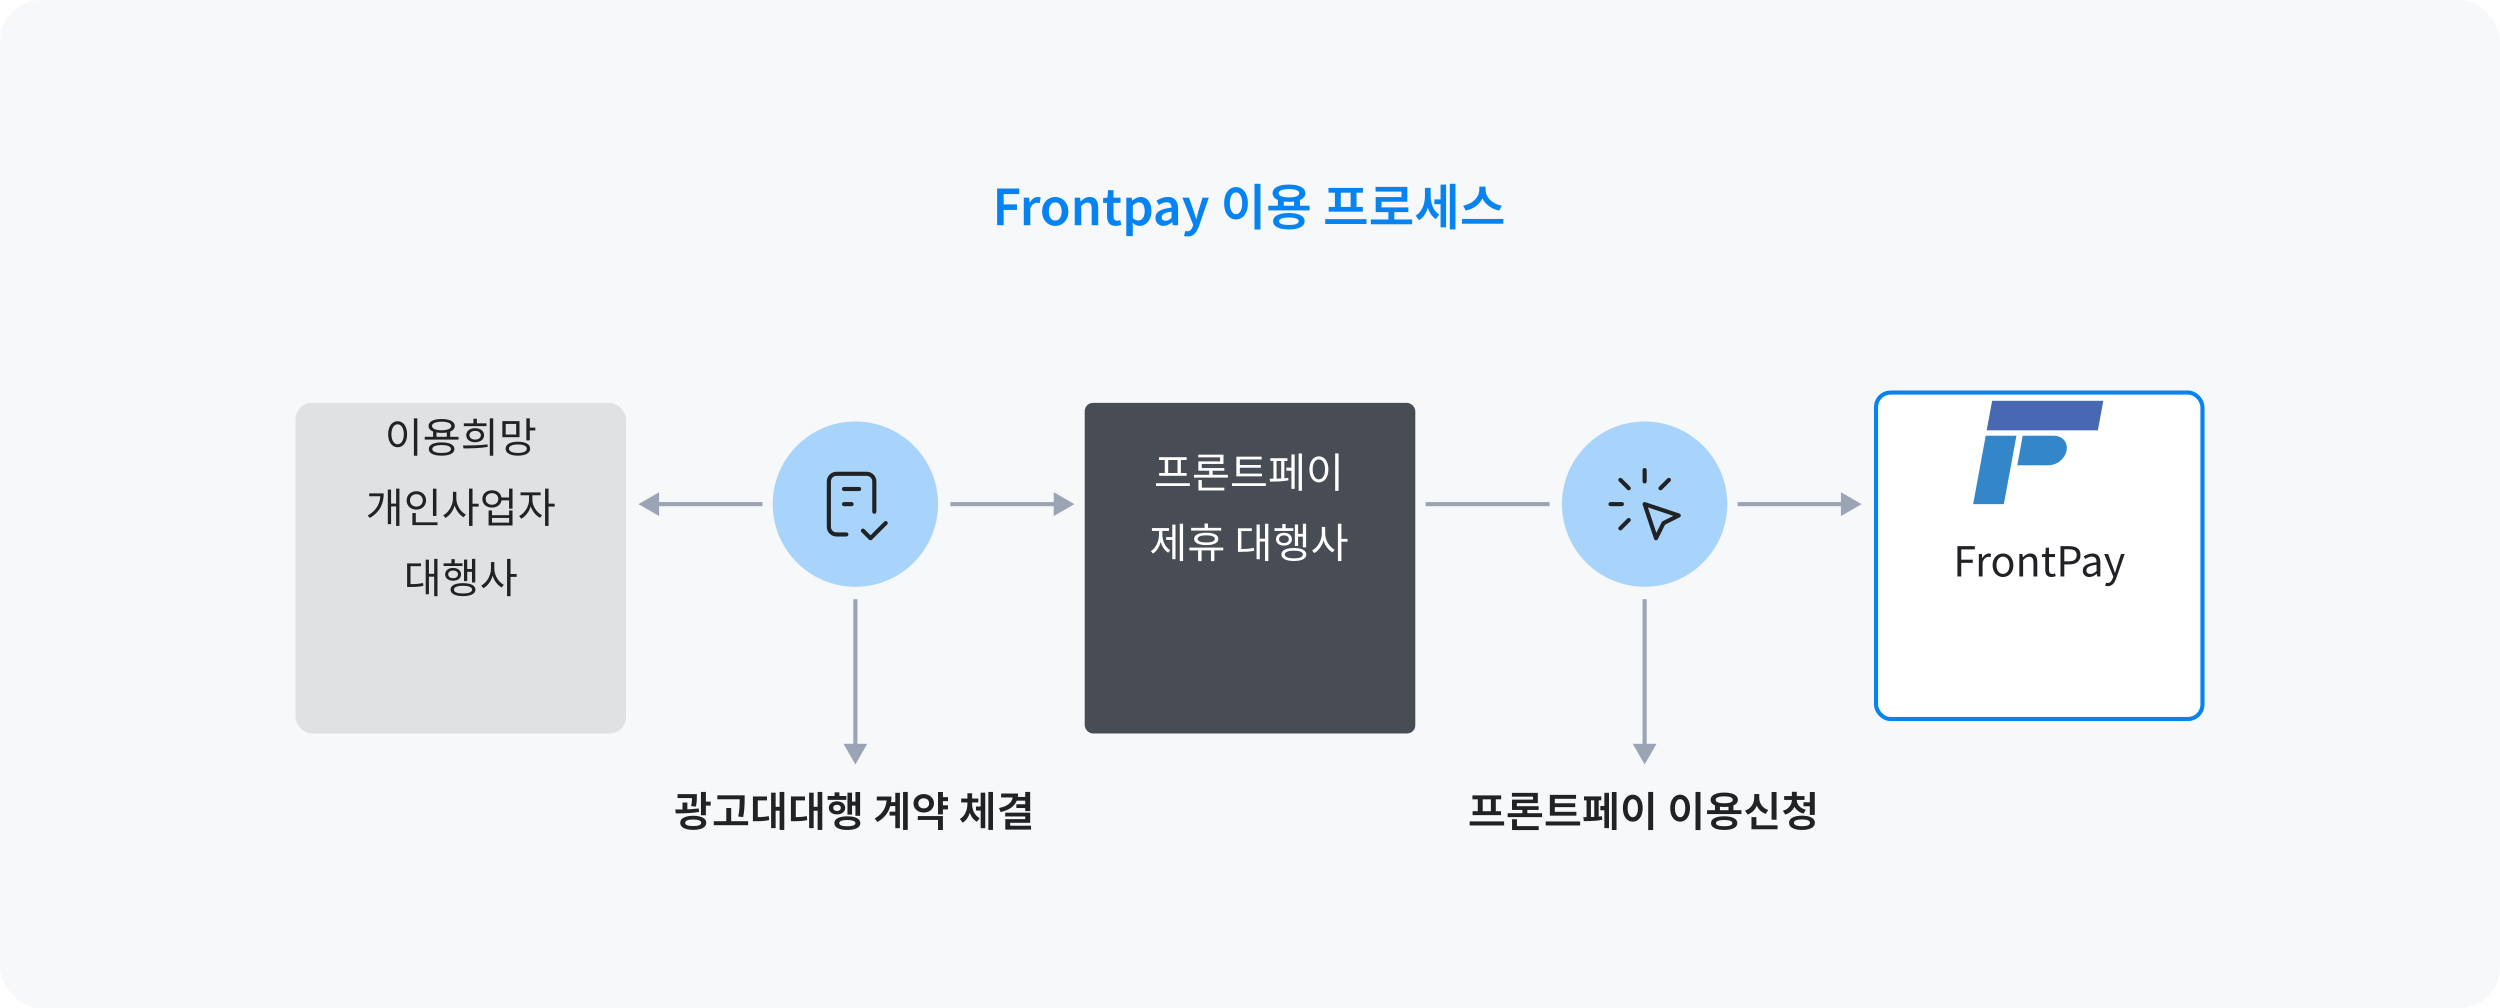
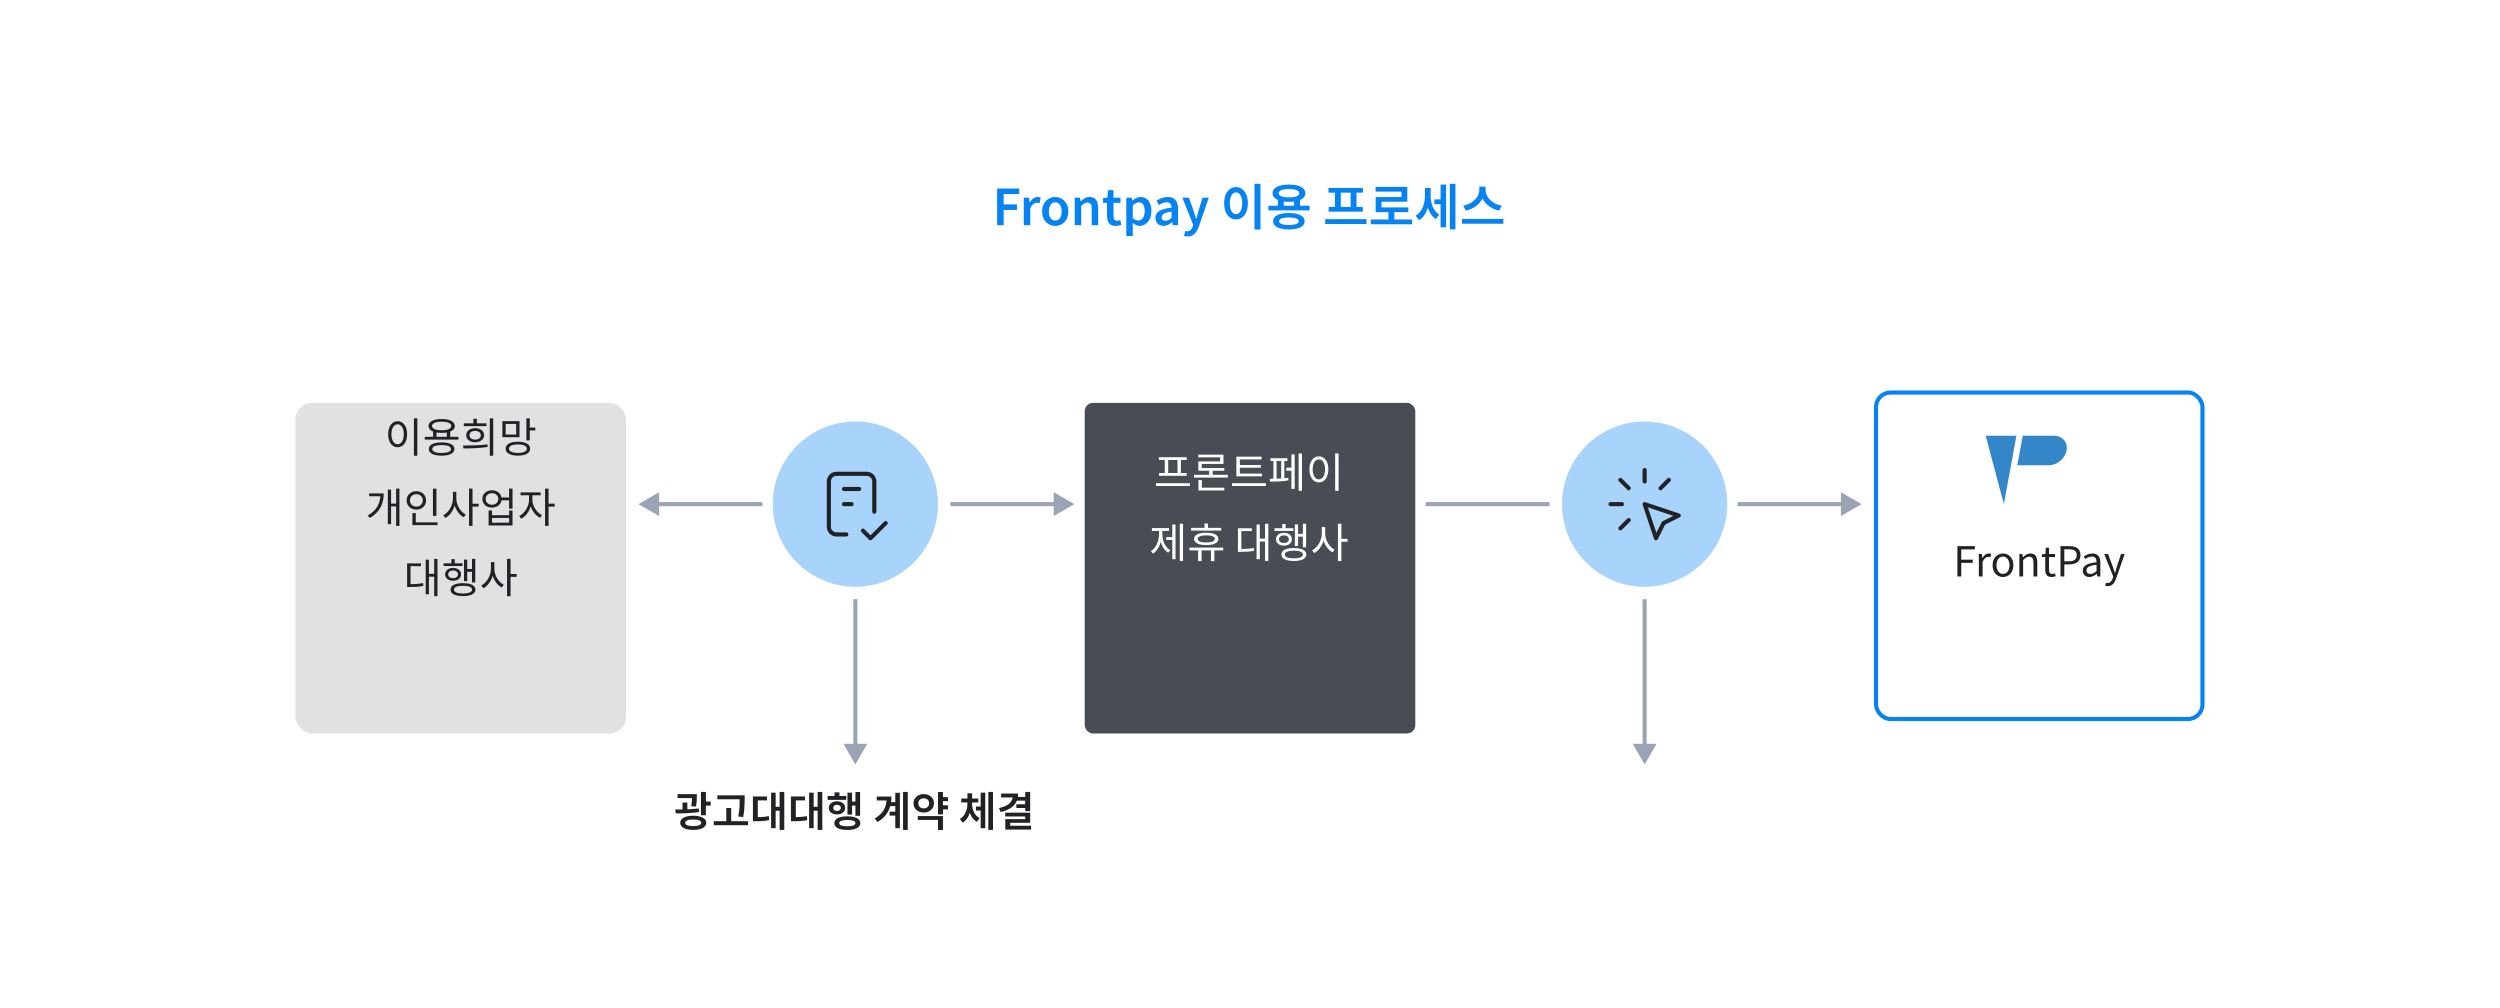
<svg xmlns="http://www.w3.org/2000/svg" width="1210" height="488" viewBox="0 0 1210 488" fill="none">
-   <rect width="1210" height="488" rx="20" fill="#F6F8FA" />
  <path d="M482.608 109V91.264H493.312V93.928H485.776V98.944H492.208V101.608H485.776V109H482.608ZM495.515 109V95.68H498.083L498.347 98.056H498.395C498.875 97.192 499.451 96.528 500.123 96.064C500.795 95.584 501.483 95.344 502.187 95.344C502.539 95.344 502.827 95.368 503.051 95.416C503.291 95.464 503.507 95.536 503.699 95.632L503.171 98.344C502.931 98.28 502.707 98.232 502.499 98.2C502.307 98.152 502.067 98.128 501.779 98.128C501.267 98.128 500.715 98.336 500.123 98.752C499.547 99.168 499.059 99.88 498.659 100.888V109H495.515ZM510.737 109.336C509.633 109.336 508.593 109.064 507.617 108.52C506.657 107.96 505.881 107.16 505.289 106.12C504.697 105.064 504.401 103.808 504.401 102.352C504.401 100.864 504.697 99.6 505.289 98.56C505.881 97.52 506.657 96.728 507.617 96.184C508.593 95.624 509.633 95.344 510.737 95.344C511.569 95.344 512.361 95.504 513.113 95.824C513.881 96.128 514.561 96.584 515.153 97.192C515.745 97.784 516.209 98.512 516.545 99.376C516.897 100.24 517.073 101.232 517.073 102.352C517.073 103.808 516.777 105.064 516.185 106.12C515.593 107.16 514.809 107.96 513.833 108.52C512.873 109.064 511.841 109.336 510.737 109.336ZM510.737 106.744C511.393 106.744 511.953 106.568 512.417 106.216C512.881 105.848 513.233 105.336 513.473 104.68C513.729 104.008 513.857 103.232 513.857 102.352C513.857 101.456 513.729 100.68 513.473 100.024C513.233 99.352 512.881 98.84 512.417 98.488C511.953 98.12 511.393 97.936 510.737 97.936C510.097 97.936 509.545 98.12 509.081 98.488C508.617 98.84 508.257 99.352 508.001 100.024C507.761 100.68 507.641 101.456 507.641 102.352C507.641 103.232 507.761 104.008 508.001 104.68C508.257 105.336 508.617 105.848 509.081 106.216C509.545 106.568 510.097 106.744 510.737 106.744ZM520.172 109V95.68H522.74L523.004 97.48H523.052C523.644 96.888 524.292 96.384 524.996 95.968C525.7 95.552 526.508 95.344 527.42 95.344C528.844 95.344 529.884 95.808 530.54 96.736C531.196 97.664 531.524 98.968 531.524 100.648V109H528.38V101.056C528.38 99.952 528.212 99.176 527.876 98.728C527.556 98.28 527.036 98.056 526.316 98.056C525.74 98.056 525.228 98.2 524.78 98.488C524.348 98.76 523.86 99.16 523.316 99.688V109H520.172ZM540.016 109.336C538.992 109.336 538.168 109.136 537.544 108.736C536.936 108.32 536.488 107.752 536.2 107.032C535.928 106.296 535.792 105.448 535.792 104.488V98.176H533.896V95.824L535.984 95.68L536.32 92.032H538.936V95.68H542.32V98.176H538.936V104.512C538.936 105.28 539.088 105.864 539.392 106.264C539.712 106.648 540.192 106.84 540.832 106.84C541.056 106.84 541.288 106.808 541.528 106.744C541.784 106.68 542.008 106.608 542.2 106.528L542.728 108.832C542.376 108.944 541.968 109.056 541.504 109.168C541.056 109.28 540.56 109.336 540.016 109.336ZM545.133 114.256V95.68H547.701L547.965 97.096H548.013C548.589 96.616 549.221 96.208 549.909 95.872C550.597 95.52 551.301 95.344 552.021 95.344C553.141 95.344 554.093 95.632 554.877 96.208C555.661 96.768 556.253 97.552 556.653 98.56C557.069 99.568 557.277 100.76 557.277 102.136C557.277 103.656 557.005 104.952 556.461 106.024C555.917 107.096 555.213 107.92 554.349 108.496C553.485 109.056 552.565 109.336 551.589 109.336C550.997 109.336 550.413 109.208 549.837 108.952C549.261 108.68 548.709 108.312 548.181 107.848L548.277 110.08V114.256H545.133ZM550.917 106.72C551.509 106.72 552.037 106.552 552.501 106.216C552.981 105.864 553.357 105.352 553.629 104.68C553.901 104.008 554.037 103.176 554.037 102.184C554.037 101.288 553.933 100.528 553.725 99.904C553.533 99.264 553.229 98.776 552.813 98.44C552.397 98.104 551.845 97.936 551.157 97.936C550.677 97.936 550.205 98.064 549.741 98.32C549.277 98.56 548.789 98.928 548.277 99.424V105.616C548.757 106.032 549.221 106.32 549.669 106.48C550.133 106.64 550.549 106.72 550.917 106.72ZM563.161 109.336C562.377 109.336 561.689 109.168 561.097 108.832C560.521 108.496 560.065 108.04 559.729 107.464C559.393 106.872 559.225 106.192 559.225 105.424C559.225 103.984 559.849 102.88 561.097 102.112C562.345 101.328 564.329 100.784 567.049 100.48C567.033 100 566.945 99.568 566.785 99.184C566.641 98.784 566.393 98.472 566.041 98.248C565.705 98.008 565.241 97.888 564.649 97.888C563.977 97.888 563.329 98.016 562.705 98.272C562.081 98.528 561.473 98.84 560.881 99.208L559.753 97.096C560.249 96.792 560.777 96.512 561.337 96.256C561.913 95.984 562.521 95.768 563.161 95.608C563.817 95.432 564.497 95.344 565.201 95.344C566.321 95.344 567.249 95.568 567.985 96.016C568.721 96.464 569.273 97.12 569.641 97.984C570.009 98.832 570.193 99.872 570.193 101.104V109H567.625L567.385 107.536H567.289C566.697 108.032 566.057 108.456 565.369 108.808C564.681 109.16 563.945 109.336 563.161 109.336ZM564.169 106.84C564.697 106.84 565.185 106.72 565.633 106.48C566.097 106.224 566.569 105.872 567.049 105.424V102.448C565.849 102.592 564.897 102.792 564.193 103.048C563.489 103.304 562.985 103.616 562.681 103.984C562.393 104.336 562.249 104.736 562.249 105.184C562.249 105.776 562.425 106.2 562.777 106.456C563.145 106.712 563.609 106.84 564.169 106.84ZM574.825 114.448C574.457 114.448 574.129 114.424 573.841 114.376C573.569 114.328 573.313 114.264 573.073 114.184L573.673 111.76C573.801 111.792 573.945 111.832 574.105 111.88C574.281 111.928 574.457 111.952 574.633 111.952C575.321 111.952 575.873 111.736 576.289 111.304C576.705 110.872 577.025 110.328 577.249 109.672L577.513 108.832L572.281 95.68H575.473L577.753 102.184C577.961 102.792 578.153 103.416 578.329 104.056C578.521 104.696 578.721 105.328 578.929 105.952H579.049C579.193 105.328 579.353 104.704 579.529 104.08C579.705 103.44 579.873 102.808 580.033 102.184L582.025 95.68H585.049L580.249 109.6C579.881 110.608 579.457 111.472 578.977 112.192C578.513 112.912 577.945 113.464 577.273 113.848C576.617 114.248 575.801 114.448 574.825 114.448ZM607.182 88.96H610.062V111.088H607.182V88.96ZM598.23 90.544C599.334 90.544 600.318 90.864 601.182 91.504C602.062 92.144 602.742 93.048 603.222 94.216C603.718 95.384 603.966 96.768 603.966 98.368C603.966 99.968 603.718 101.36 603.222 102.544C602.742 103.712 602.062 104.616 601.182 105.256C600.318 105.896 599.334 106.216 598.23 106.216C597.126 106.216 596.134 105.896 595.254 105.256C594.39 104.616 593.71 103.712 593.214 102.544C592.734 101.36 592.494 99.968 592.494 98.368C592.494 96.768 592.734 95.384 593.214 94.216C593.71 93.048 594.39 92.144 595.254 91.504C596.134 90.864 597.126 90.544 598.23 90.544ZM598.23 93.136C597.638 93.136 597.118 93.336 596.67 93.736C596.222 94.136 595.87 94.728 595.614 95.512C595.358 96.296 595.23 97.248 595.23 98.368C595.23 99.488 595.358 100.44 595.614 101.224C595.87 102.008 596.222 102.608 596.67 103.024C597.118 103.44 597.638 103.648 598.23 103.648C598.822 103.648 599.342 103.44 599.79 103.024C600.238 102.608 600.59 102.008 600.846 101.224C601.102 100.44 601.23 99.488 601.23 98.368C601.23 97.248 601.102 96.296 600.846 95.512C600.59 94.728 600.238 94.136 599.79 93.736C599.342 93.336 598.822 93.136 598.23 93.136ZM618.484 96.376H621.34V100.48H618.484V96.376ZM626.332 96.376H629.188V100.48H626.332V96.376ZM613.876 99.568H633.844V101.824H613.876V99.568ZM623.812 103.096C626.196 103.096 628.06 103.44 629.404 104.128C630.764 104.8 631.444 105.776 631.444 107.056C631.444 108.336 630.764 109.32 629.404 110.008C628.06 110.696 626.196 111.04 623.812 111.04C621.444 111.04 619.58 110.696 618.22 110.008C616.86 109.32 616.18 108.336 616.18 107.056C616.18 105.776 616.86 104.8 618.22 104.128C619.58 103.44 621.444 103.096 623.812 103.096ZM623.812 105.256C622.788 105.256 621.924 105.328 621.22 105.472C620.516 105.6 619.98 105.8 619.612 106.072C619.244 106.328 619.06 106.656 619.06 107.056C619.06 107.472 619.244 107.816 619.612 108.088C619.98 108.36 620.516 108.56 621.22 108.688C621.924 108.816 622.788 108.88 623.812 108.88C624.852 108.88 625.724 108.816 626.428 108.688C627.132 108.56 627.66 108.36 628.012 108.088C628.38 107.816 628.564 107.472 628.564 107.056C628.564 106.656 628.38 106.328 628.012 106.072C627.66 105.8 627.132 105.6 626.428 105.472C625.724 105.328 624.852 105.256 623.812 105.256ZM623.86 89.32C625.476 89.32 626.876 89.488 628.06 89.824C629.26 90.16 630.18 90.64 630.82 91.264C631.46 91.888 631.78 92.64 631.78 93.52C631.78 94.384 631.46 95.136 630.82 95.776C630.18 96.4 629.26 96.88 628.06 97.216C626.876 97.536 625.476 97.696 623.86 97.696C622.244 97.696 620.836 97.536 619.636 97.216C618.452 96.88 617.54 96.4 616.9 95.776C616.26 95.136 615.94 94.384 615.94 93.52C615.94 92.64 616.26 91.888 616.9 91.264C617.54 90.64 618.452 90.16 619.636 89.824C620.836 89.488 622.244 89.32 623.86 89.32ZM623.86 91.504C622.82 91.504 621.924 91.584 621.172 91.744C620.42 91.888 619.844 92.112 619.444 92.416C619.06 92.704 618.868 93.072 618.868 93.52C618.868 93.952 619.06 94.32 619.444 94.624C619.844 94.928 620.42 95.16 621.172 95.32C621.924 95.464 622.82 95.536 623.86 95.536C624.916 95.536 625.812 95.464 626.548 95.32C627.3 95.16 627.868 94.928 628.252 94.624C628.652 94.32 628.852 93.952 628.852 93.52C628.852 93.072 628.652 92.704 628.252 92.416C627.868 92.112 627.3 91.888 626.548 91.744C625.812 91.584 624.916 91.504 623.86 91.504ZM641.392 106.072H661.384V108.424H641.392V106.072ZM642.976 90.952H659.68V93.256H642.976V90.952ZM643.072 100.144H659.608V102.448H643.072V100.144ZM646.096 93.088H648.952V100.384H646.096V93.088ZM653.704 93.088H656.56V100.384H653.704V93.088ZM663.47 106.216H683.462V108.544H663.47V106.216ZM671.99 101.872H674.846V107.152H671.99V101.872ZM665.774 90.448H681.134V97.624H668.63V101.536H665.822V95.392H678.326V92.728H665.774V90.448ZM665.822 100.384H681.638V102.688H665.822V100.384ZM694.236 96.52H698.052V98.848H694.236V96.52ZM689.676 90.928H691.86V94.768C691.86 96 691.764 97.208 691.572 98.392C691.38 99.56 691.076 100.664 690.66 101.704C690.26 102.744 689.748 103.68 689.124 104.512C688.5 105.344 687.756 106.024 686.892 106.552L685.164 104.416C685.964 103.936 686.644 103.344 687.204 102.64C687.78 101.92 688.252 101.136 688.62 100.288C688.988 99.424 689.252 98.528 689.412 97.6C689.588 96.656 689.676 95.712 689.676 94.768V90.928ZM690.3 90.928H692.436V94.648C692.436 95.544 692.508 96.44 692.652 97.336C692.812 98.216 693.052 99.064 693.372 99.88C693.708 100.696 694.132 101.44 694.644 102.112C695.172 102.784 695.804 103.36 696.54 103.84L694.98 106.072C694.132 105.544 693.404 104.872 692.796 104.056C692.204 103.24 691.724 102.328 691.356 101.32C690.988 100.296 690.716 99.216 690.54 98.08C690.38 96.944 690.3 95.8 690.3 94.648V90.928ZM701.724 88.96H704.436V111.04H701.724V88.96ZM697.236 89.344H699.9V110.032H697.236V89.344ZM715.978 90.304H718.474V91.936C718.474 92.896 718.33 93.824 718.042 94.72C717.77 95.6 717.362 96.432 716.818 97.216C716.29 97.984 715.65 98.688 714.898 99.328C714.162 99.952 713.33 100.488 712.402 100.936C711.474 101.368 710.482 101.696 709.426 101.92L708.178 99.544C709.122 99.368 709.994 99.104 710.794 98.752C711.594 98.4 712.314 97.976 712.954 97.48C713.594 96.968 714.138 96.416 714.586 95.824C715.05 95.216 715.394 94.584 715.618 93.928C715.858 93.256 715.978 92.592 715.978 91.936V90.304ZM716.554 90.304H719.026V91.936C719.026 92.608 719.146 93.28 719.386 93.952C719.626 94.608 719.97 95.24 720.418 95.848C720.866 96.44 721.41 96.984 722.05 97.48C722.69 97.976 723.41 98.408 724.21 98.776C725.026 99.128 725.906 99.384 726.85 99.544L725.602 101.92C724.53 101.696 723.53 101.368 722.602 100.936C721.69 100.488 720.858 99.952 720.106 99.328C719.37 98.704 718.73 98.008 718.186 97.24C717.658 96.456 717.25 95.616 716.962 94.72C716.69 93.824 716.554 92.896 716.554 91.936V90.304ZM707.626 105.952H727.618V108.28H707.626V105.952Z" fill="#0583F2" />
  <g filter="url(#filter0_ddd_4375_1495)">
    <rect x="143" y="164" width="160" height="160" rx="8" fill="#E0E1E2" />
  </g>
  <path d="M200.323 202.46H201.983V220.58H200.323V202.46ZM192.443 203.86C195.123 203.86 197.043 206.32 197.043 210.16C197.043 214.02 195.123 216.48 192.443 216.48C189.783 216.48 187.863 214.02 187.863 210.16C187.863 206.32 189.783 203.86 192.443 203.86ZM192.443 205.36C190.683 205.36 189.443 207.24 189.443 210.16C189.443 213.1 190.683 215.02 192.443 215.02C194.223 215.02 195.443 213.1 195.443 210.16C195.443 207.24 194.223 205.36 192.443 205.36ZM209.622 208.6H211.262V212.02H209.622V208.6ZM216.262 208.6H217.902V212.02H216.262V208.6ZM205.582 211.42H221.922V212.76H205.582V211.42ZM213.742 214.12C217.622 214.12 219.942 215.26 219.942 217.32C219.942 219.38 217.622 220.54 213.742 220.54C209.862 220.54 207.542 219.38 207.542 217.32C207.542 215.26 209.862 214.12 213.742 214.12ZM213.742 215.4C210.922 215.4 209.222 216.1 209.222 217.32C209.222 218.56 210.922 219.24 213.742 219.24C216.582 219.24 218.262 218.56 218.262 217.32C218.262 216.1 216.582 215.4 213.742 215.4ZM213.762 202.8C217.682 202.8 220.122 204.06 220.122 206.18C220.122 208.28 217.682 209.52 213.762 209.52C209.822 209.52 207.402 208.28 207.402 206.18C207.402 204.06 209.822 202.8 213.762 202.8ZM213.762 204.1C210.882 204.1 209.102 204.86 209.102 206.18C209.102 207.48 210.882 208.24 213.762 208.24C216.642 208.24 218.422 207.48 218.422 206.18C218.422 204.86 216.642 204.1 213.762 204.1ZM237.06 202.48H238.72V220.56H237.06V202.48ZM224.32 217.02L224.1 215.62C227.52 215.6 232.02 215.6 235.92 215.08L236.04 216.32C232 216.98 227.66 217.04 224.32 217.02ZM224.48 204.9H235.46V206.26H224.48V204.9ZM229.96 207.24C232.52 207.24 234.3 208.6 234.3 210.64C234.3 212.68 232.52 214.04 229.96 214.04C227.42 214.04 225.66 212.68 225.66 210.64C225.66 208.6 227.42 207.24 229.96 207.24ZM229.96 208.56C228.34 208.56 227.22 209.38 227.22 210.64C227.22 211.9 228.34 212.76 229.96 212.76C231.6 212.76 232.72 211.9 232.72 210.64C232.72 209.38 231.6 208.56 229.96 208.56ZM229.14 202.66H230.8V205.76H229.14V202.66ZM243.138 203.84H251.438V211.62H243.138V203.84ZM249.818 205.18H244.758V210.3H249.818V205.18ZM254.758 202.48H256.418V213.16H254.758V202.48ZM255.958 206.96H259.098V208.36H255.958V206.96ZM250.658 213.78C254.338 213.78 256.598 215.04 256.598 217.16C256.598 219.3 254.338 220.54 250.658 220.54C246.978 220.54 244.718 219.3 244.718 217.16C244.718 215.04 246.978 213.78 250.658 213.78ZM250.658 215.12C247.978 215.12 246.338 215.86 246.338 217.16C246.338 218.46 247.978 219.22 250.658 219.22C253.338 219.22 254.978 218.46 254.978 217.16C254.978 215.86 253.338 215.12 250.658 215.12ZM191.724 236.48H193.324V254.56H191.724V236.48ZM188.804 243.74H192.264V245.1H188.804V243.74ZM184.124 238.8H185.724C185.724 243.46 184.124 247.78 178.964 250.68L177.984 249.5C182.524 246.96 184.124 243.3 184.124 239.12V238.8ZM178.684 238.8H184.684V240.18H178.684V238.8ZM187.704 236.96H189.284V253.68H187.704V236.96ZM209.542 236.5H211.222V249.7H209.542V236.5ZM199.602 252.8H211.762V254.16H199.602V252.8ZM199.602 248.34H201.242V253.26H199.602V248.34ZM201.522 237.74C204.222 237.74 206.222 239.58 206.222 242.2C206.222 244.8 204.222 246.66 201.522 246.66C198.822 246.66 196.802 244.8 196.802 242.2C196.802 239.58 198.822 237.74 201.522 237.74ZM201.522 239.18C199.762 239.18 198.422 240.42 198.422 242.2C198.422 243.96 199.762 245.2 201.522 245.2C203.282 245.2 204.622 243.96 204.622 242.2C204.622 240.42 203.282 239.18 201.522 239.18ZM219.221 238.04H220.581V241.28C220.581 245.28 218.421 249.18 215.561 250.7L214.541 249.38C217.161 248.06 219.221 244.58 219.221 241.28V238.04ZM219.521 238.04H220.861V241.28C220.861 244.46 222.881 247.76 225.441 249.04L224.421 250.36C221.621 248.86 219.521 245.16 219.521 241.28V238.04ZM227.021 236.48H228.701V254.56H227.021V236.48ZM228.301 243.8H231.661V245.2H228.301V243.8ZM242.279 240.78H247.139V242.16H242.279V240.78ZM238.119 237.3C240.819 237.3 242.779 239.02 242.779 241.5C242.779 243.98 240.819 245.68 238.119 245.68C235.419 245.68 233.459 243.98 233.459 241.5C233.459 239.02 235.419 237.3 238.119 237.3ZM238.119 238.7C236.339 238.7 235.059 239.84 235.059 241.5C235.059 243.14 236.339 244.3 238.119 244.3C239.899 244.3 241.179 243.14 241.179 241.5C241.179 239.84 239.899 238.7 238.119 238.7ZM246.399 236.48H248.059V246.18H246.399V236.48ZM236.479 247.08H238.139V249.36H246.419V247.08H248.059V254.32H236.479V247.08ZM238.139 250.68V252.98H246.419V250.68H238.139ZM256.058 239.06H257.378V242C257.378 245.76 255.078 249.64 252.258 251.08L251.298 249.76C253.878 248.5 256.058 245.06 256.058 242V239.06ZM256.358 239.06H257.678V242C257.678 244.86 259.718 248.08 262.338 249.32L261.398 250.64C258.538 249.22 256.358 245.58 256.358 242V239.06ZM251.938 238.32H261.678V239.72H251.938V238.32ZM263.818 236.48H265.498V254.56H263.818V236.48ZM265.098 243.78H268.458V245.18H265.098V243.78ZM210.142 270.48H211.742V288.56H210.142V270.48ZM207.082 277.72H210.562V279.1H207.082V277.72ZM206.042 270.88H207.602V287.64H206.042V270.88ZM197.042 282.72H198.222C200.862 282.72 202.662 282.62 204.762 282.18L204.922 283.56C202.762 284.02 200.942 284.1 198.222 284.1H197.042V282.72ZM197.042 272.68H203.762V274.04H198.682V283.34H197.042V272.68ZM228.441 270.48H230.021V281.92H228.441V270.48ZM225.501 275.38H228.921V276.76H225.501V275.38ZM224.581 270.84H226.141V281.28H224.581V270.84ZM214.701 272.64H223.861V273.96H214.701V272.64ZM219.301 274.88C221.561 274.88 223.141 276.12 223.141 277.98C223.141 279.86 221.561 281.08 219.301 281.08C217.021 281.08 215.441 279.86 215.441 277.98C215.441 276.12 217.021 274.88 219.301 274.88ZM219.301 276.12C217.881 276.12 216.921 276.86 216.921 277.98C216.921 279.12 217.881 279.84 219.301 279.84C220.701 279.84 221.661 279.12 221.661 277.98C221.661 276.86 220.701 276.12 219.301 276.12ZM218.481 270.62H220.101V273.38H218.481V270.62ZM224.101 282.24C227.861 282.24 230.121 283.36 230.121 285.38C230.121 287.38 227.861 288.52 224.101 288.52C220.301 288.52 218.061 287.38 218.061 285.38C218.061 283.36 220.301 282.24 224.101 282.24ZM224.101 283.52C221.321 283.52 219.701 284.18 219.701 285.38C219.701 286.58 221.321 287.26 224.101 287.26C226.841 287.26 228.481 286.58 228.481 285.38C228.481 284.18 226.841 283.52 224.101 283.52ZM237.619 272.04H238.979V275.28C238.979 279.28 236.819 283.18 233.959 284.7L232.939 283.38C235.559 282.06 237.619 278.58 237.619 275.28V272.04ZM237.919 272.04H239.259V275.28C239.259 278.46 241.279 281.76 243.839 283.04L242.819 284.36C240.019 282.86 237.919 279.16 237.919 275.28V272.04ZM245.419 270.48H247.099V288.56H245.419V270.48ZM246.699 277.8H250.059V279.2H246.699V277.8Z" fill="#202225" />
  <path d="M327.935 384.36H335.875V386.26H327.935V384.36ZM330.335 388.42H332.675V392.92H330.335V388.42ZM334.935 384.36H337.275V385.48C337.275 386.093 337.255 386.807 337.215 387.62C337.175 388.42 337.049 389.34 336.835 390.38L334.515 390.18C334.729 389.18 334.849 388.3 334.875 387.54C334.915 386.78 334.935 386.093 334.935 385.48V384.36ZM339.255 383.3H341.655V394.6H339.255V383.3ZM340.675 387.96H343.975V389.92H340.675V387.96ZM327.075 393.7L326.835 391.8C327.942 391.8 329.142 391.793 330.435 391.78C331.729 391.753 333.035 391.707 334.355 391.64C335.689 391.56 336.969 391.447 338.195 391.3L338.355 392.98C337.089 393.193 335.795 393.353 334.475 393.46C333.155 393.553 331.862 393.62 330.595 393.66C329.342 393.687 328.169 393.7 327.075 393.7ZM335.515 394.82C336.809 394.82 337.929 394.96 338.875 395.24C339.822 395.507 340.549 395.893 341.055 396.4C341.562 396.907 341.815 397.52 341.815 398.24C341.815 398.96 341.562 399.573 341.055 400.08C340.549 400.6 339.822 400.993 338.875 401.26C337.929 401.54 336.809 401.68 335.515 401.68C334.235 401.68 333.122 401.54 332.175 401.26C331.229 400.993 330.502 400.6 329.995 400.08C329.489 399.573 329.235 398.96 329.235 398.24C329.235 397.52 329.489 396.907 329.995 396.4C330.502 395.893 331.229 395.507 332.175 395.24C333.122 394.96 334.235 394.82 335.515 394.82ZM335.515 396.64C334.275 396.64 333.315 396.773 332.635 397.04C331.969 397.307 331.635 397.707 331.635 398.24C331.635 398.76 331.969 399.153 332.635 399.42C333.315 399.687 334.275 399.82 335.515 399.82C336.755 399.82 337.709 399.687 338.375 399.42C339.042 399.153 339.375 398.76 339.375 398.24C339.375 397.707 339.042 397.307 338.375 397.04C337.709 396.773 336.755 396.64 335.515 396.64ZM347.194 384.94H358.894V386.86H347.194V384.94ZM345.474 397.46H362.094V399.4H345.474V397.46ZM351.514 391.08H353.894V398.42H351.514V391.08ZM358.014 384.94H360.414V386.72C360.414 387.48 360.4 388.293 360.374 389.16C360.36 390.013 360.3 390.953 360.194 391.98C360.1 393.007 359.934 394.167 359.694 395.46L357.314 395.2C357.674 393.387 357.88 391.8 357.934 390.44C357.987 389.067 358.014 387.827 358.014 386.72V384.94ZM377.332 383.3H379.592V401.7H377.332V383.3ZM374.692 390.48H377.892V392.4H374.692V390.48ZM373.212 383.66H375.412V400.82H373.212V383.66ZM364.412 395.5H365.672C366.472 395.5 367.226 395.487 367.932 395.46C368.639 395.433 369.326 395.387 369.992 395.32C370.672 395.24 371.372 395.133 372.092 395L372.292 396.94C371.559 397.087 370.839 397.2 370.132 397.28C369.439 397.36 368.732 397.413 368.012 397.44C367.292 397.453 366.512 397.46 365.672 397.46H364.412V395.5ZM364.412 385.48H371.212V387.4H366.772V396.42H364.412V385.48ZM395.731 383.3H397.991V401.7H395.731V383.3ZM393.091 390.48H396.291V392.4H393.091V390.48ZM391.611 383.66H393.811V400.82H391.611V383.66ZM382.811 395.5H384.071C384.871 395.5 385.624 395.487 386.331 395.46C387.037 395.433 387.724 395.387 388.391 395.32C389.071 395.24 389.771 395.133 390.491 395L390.691 396.94C389.957 397.087 389.237 397.2 388.531 397.28C387.837 397.36 387.131 397.413 386.411 397.44C385.691 397.453 384.911 397.46 384.071 397.46H382.811V395.5ZM382.811 385.48H389.611V387.4H385.171V396.42H382.811V385.48ZM414.029 383.32H416.289V394.86H414.029V383.32ZM411.569 387.98H414.649V389.9H411.569V387.98ZM410.169 383.66H412.389V394.26H410.169V383.66ZM400.569 385.28H409.609V387.12H400.569V385.28ZM405.109 387.82C405.882 387.82 406.562 387.953 407.149 388.22C407.749 388.487 408.216 388.86 408.549 389.34C408.896 389.82 409.069 390.373 409.069 391C409.069 391.64 408.896 392.2 408.549 392.68C408.216 393.16 407.749 393.533 407.149 393.8C406.562 394.067 405.882 394.2 405.109 394.2C404.349 394.2 403.669 394.067 403.069 393.8C402.469 393.533 401.996 393.16 401.649 392.68C401.316 392.2 401.149 391.64 401.149 391C401.149 390.373 401.316 389.82 401.649 389.34C401.996 388.86 402.469 388.487 403.069 388.22C403.669 387.953 404.349 387.82 405.109 387.82ZM405.109 389.54C404.562 389.54 404.116 389.667 403.769 389.92C403.436 390.173 403.269 390.533 403.269 391C403.269 391.467 403.436 391.833 403.769 392.1C404.116 392.367 404.562 392.5 405.109 392.5C405.656 392.5 406.096 392.367 406.429 392.1C406.776 391.833 406.949 391.467 406.949 391C406.949 390.533 406.776 390.173 406.429 389.92C406.096 389.667 405.656 389.54 405.109 389.54ZM403.929 383.48H406.269V386.5H403.929V383.48ZM410.109 395.1C412.069 395.1 413.602 395.387 414.709 395.96C415.829 396.533 416.389 397.347 416.389 398.4C416.389 399.453 415.829 400.267 414.709 400.84C413.602 401.413 412.069 401.7 410.109 401.7C408.149 401.7 406.609 401.413 405.489 400.84C404.382 400.267 403.829 399.453 403.829 398.4C403.829 397.347 404.382 396.533 405.489 395.96C406.609 395.387 408.149 395.1 410.109 395.1ZM410.109 396.88C408.829 396.88 407.856 397.007 407.189 397.26C406.522 397.5 406.189 397.88 406.189 398.4C406.189 398.907 406.522 399.287 407.189 399.54C407.856 399.793 408.829 399.92 410.109 399.92C411.376 399.92 412.342 399.793 413.009 399.54C413.676 399.287 414.009 398.907 414.009 398.4C414.009 397.88 413.676 397.5 413.009 397.26C412.342 397.007 411.376 396.88 410.109 396.88ZM430.679 388.24H434.499V390.14H430.679V388.24ZM430.559 392.84H434.439V394.74H430.559V392.84ZM437.079 383.3H439.359V401.7H437.079V383.3ZM433.319 383.72H435.539V400.86H433.319V383.72ZM429.179 385.52H431.459C431.459 387.227 431.246 388.827 430.819 390.32C430.406 391.813 429.706 393.193 428.719 394.46C427.746 395.713 426.413 396.84 424.719 397.84L423.359 396.18C424.759 395.327 425.886 394.393 426.739 393.38C427.606 392.367 428.226 391.253 428.599 390.04C428.986 388.813 429.179 387.467 429.179 386V385.52ZM424.359 385.52H429.999V387.44H424.359V385.52ZM455.658 385.82H458.838V387.76H455.658V385.82ZM455.658 389.78H458.838V391.74H455.658V389.78ZM453.998 383.32H456.378V394.18H453.998V383.32ZM444.198 394.98H456.378V401.72H453.998V396.86H444.198V394.98ZM447.078 384.34C448.024 384.34 448.871 384.533 449.618 384.92C450.364 385.307 450.951 385.833 451.378 386.5C451.818 387.167 452.038 387.933 452.038 388.8C452.038 389.667 451.818 390.44 451.378 391.12C450.951 391.787 450.364 392.313 449.618 392.7C448.871 393.073 448.024 393.26 447.078 393.26C446.144 393.26 445.304 393.073 444.558 392.7C443.811 392.313 443.218 391.787 442.778 391.12C442.351 390.44 442.138 389.667 442.138 388.8C442.138 387.933 442.351 387.167 442.778 386.5C443.218 385.833 443.811 385.307 444.558 384.92C445.304 384.533 446.144 384.34 447.078 384.34ZM447.078 386.36C446.584 386.36 446.138 386.46 445.738 386.66C445.351 386.847 445.038 387.127 444.798 387.5C444.571 387.86 444.458 388.293 444.458 388.8C444.458 389.307 444.571 389.747 444.798 390.12C445.038 390.48 445.351 390.76 445.738 390.96C446.138 391.16 446.584 391.26 447.078 391.26C447.598 391.26 448.051 391.16 448.438 390.96C448.824 390.76 449.131 390.48 449.358 390.12C449.598 389.747 449.718 389.307 449.718 388.8C449.718 388.293 449.598 387.86 449.358 387.5C449.131 387.127 448.824 386.847 448.438 386.66C448.051 386.46 447.598 386.36 447.078 386.36ZM472.368 390.36H475.428V392.3H472.368V390.36ZM468.228 388.3H470.048V388.92C470.048 389.867 469.961 390.8 469.788 391.72C469.628 392.64 469.381 393.513 469.048 394.34C468.714 395.153 468.288 395.893 467.768 396.56C467.261 397.213 466.648 397.753 465.928 398.18L464.588 396.38C465.228 396.007 465.781 395.547 466.248 395C466.714 394.44 467.094 393.827 467.388 393.16C467.681 392.493 467.894 391.8 468.028 391.08C468.161 390.36 468.228 389.64 468.228 388.92V388.3ZM468.688 388.3H470.488V388.92C470.488 389.613 470.554 390.313 470.688 391.02C470.834 391.713 471.054 392.373 471.348 393C471.654 393.613 472.034 394.18 472.488 394.7C472.954 395.207 473.508 395.633 474.148 395.98L472.848 397.74C471.888 397.233 471.101 396.527 470.488 395.62C469.874 394.7 469.421 393.667 469.128 392.52C468.834 391.36 468.688 390.16 468.688 388.92V388.3ZM465.228 386.48H473.488V388.4H465.228V386.48ZM468.228 383.94H470.508V388.02H468.228V383.94ZM478.348 383.3H480.608V401.7H478.348V383.3ZM474.648 383.64H476.868V400.84H474.648V383.64ZM496.206 383.3H498.606V392.58H496.206V383.3ZM490.166 384.06H492.766C492.766 385.66 492.44 387.06 491.786 388.26C491.146 389.447 490.2 390.433 488.946 391.22C487.693 392.007 486.146 392.607 484.306 393.02L483.506 391.1C485.066 390.767 486.333 390.32 487.306 389.76C488.293 389.187 489.013 388.527 489.466 387.78C489.933 387.02 490.166 386.2 490.166 385.32V384.06ZM484.546 384.06H491.186V385.96H484.546V384.06ZM492.066 385.7H496.526V387.52H492.066V385.7ZM491.926 389.26H496.446V391.06H491.926V389.26ZM486.526 393.32H498.606V398.22H488.926V400.68H486.566V396.46H496.206V395.18H486.526V393.32ZM486.566 399.66H499.026V401.54H486.566V399.66Z" fill="#202225" />
-   <path d="M711.331 397.56H727.991V399.52H711.331V397.56ZM712.651 384.96H726.571V386.88H712.651V384.96ZM712.731 392.62H726.511V394.54H712.731V392.62ZM715.251 386.74H717.631V392.82H715.251V386.74ZM721.591 386.74H723.971V392.82H721.591V386.74ZM729.71 393.58H746.37V395.48H729.71V393.58ZM731.83 399.84H744.73V401.74H731.83V399.84ZM731.83 396.48H734.21V400.4H731.83V396.48ZM736.85 391H739.23V394.42H736.85V391ZM731.77 383.76H744.31V388.72H734.15V390.78H731.81V387.02H741.97V385.58H731.77V383.76ZM731.81 390.2H744.69V392.02H731.81V390.2ZM750.128 392.9H762.968V394.78H750.128V392.9ZM748.128 397.6H764.788V399.54H748.128V397.6ZM750.128 384.72H762.808V386.62H752.528V393.44H750.128V384.72ZM751.808 388.78H762.408V390.64H751.808V388.78ZM780.146 383.32H782.406V401.72H780.146V383.32ZM774.566 390.1H777.186V392.18H774.566V390.1ZM776.506 383.7H778.746V400.82H776.506V383.7ZM766.666 385.46H775.026V387.36H766.666V385.46ZM766.586 397.44L766.326 395.5C766.913 395.5 767.58 395.493 768.326 395.48C769.073 395.467 769.853 395.447 770.666 395.42C771.48 395.38 772.286 395.333 773.086 395.28C773.9 395.227 774.653 395.153 775.346 395.06L775.506 396.78C774.56 396.98 773.54 397.127 772.446 397.22C771.353 397.313 770.293 397.373 769.266 397.4C768.253 397.427 767.36 397.44 766.586 397.44ZM767.886 386.68H770.026V396H767.886V386.68ZM771.626 386.68H773.766V396H771.626V386.68ZM797.725 383.3H800.125V401.74H797.725V383.3ZM790.265 384.62C791.185 384.62 792.005 384.887 792.725 385.42C793.458 385.953 794.025 386.707 794.425 387.68C794.838 388.653 795.045 389.807 795.045 391.14C795.045 392.473 794.838 393.633 794.425 394.62C794.025 395.593 793.458 396.347 792.725 396.88C792.005 397.413 791.185 397.68 790.265 397.68C789.345 397.68 788.518 397.413 787.785 396.88C787.065 396.347 786.498 395.593 786.085 394.62C785.685 393.633 785.485 392.473 785.485 391.14C785.485 389.807 785.685 388.653 786.085 387.68C786.498 386.707 787.065 385.953 787.785 385.42C788.518 384.887 789.345 384.62 790.265 384.62ZM790.265 386.78C789.772 386.78 789.338 386.947 788.965 387.28C788.592 387.613 788.298 388.107 788.085 388.76C787.872 389.413 787.765 390.207 787.765 391.14C787.765 392.073 787.872 392.867 788.085 393.52C788.298 394.173 788.592 394.673 788.965 395.02C789.338 395.367 789.772 395.54 790.265 395.54C790.758 395.54 791.192 395.367 791.565 395.02C791.938 394.673 792.232 394.173 792.445 393.52C792.658 392.867 792.765 392.073 792.765 391.14C792.765 390.207 792.658 389.413 792.445 388.76C792.232 388.107 791.938 387.613 791.565 387.28C791.192 386.947 790.758 386.78 790.265 386.78ZM820.635 383.3H823.035V401.74H820.635V383.3ZM813.175 384.62C814.095 384.62 814.915 384.887 815.635 385.42C816.368 385.953 816.935 386.707 817.335 387.68C817.748 388.653 817.955 389.807 817.955 391.14C817.955 392.473 817.748 393.633 817.335 394.62C816.935 395.593 816.368 396.347 815.635 396.88C814.915 397.413 814.095 397.68 813.175 397.68C812.255 397.68 811.428 397.413 810.695 396.88C809.975 396.347 809.408 395.593 808.995 394.62C808.595 393.633 808.395 392.473 808.395 391.14C808.395 389.807 808.595 388.653 808.995 387.68C809.408 386.707 809.975 385.953 810.695 385.42C811.428 384.887 812.255 384.62 813.175 384.62ZM813.175 386.78C812.682 386.78 812.248 386.947 811.875 387.28C811.502 387.613 811.208 388.107 810.995 388.76C810.782 389.413 810.675 390.207 810.675 391.14C810.675 392.073 810.782 392.867 810.995 393.52C811.208 394.173 811.502 394.673 811.875 395.02C812.248 395.367 812.682 395.54 813.175 395.54C813.668 395.54 814.102 395.367 814.475 395.02C814.848 394.673 815.142 394.173 815.355 393.52C815.568 392.867 815.675 392.073 815.675 391.14C815.675 390.207 815.568 389.413 815.355 388.76C815.142 388.107 814.848 387.613 814.475 387.28C814.102 386.947 813.668 386.78 813.175 386.78ZM830.054 389.48H832.434V392.9H830.054V389.48ZM836.594 389.48H838.974V392.9H836.594V389.48ZM826.214 392.14H842.854V394.02H826.214V392.14ZM834.494 395.08C836.48 395.08 838.034 395.367 839.154 395.94C840.287 396.5 840.854 397.313 840.854 398.38C840.854 399.447 840.287 400.267 839.154 400.84C838.034 401.413 836.48 401.7 834.494 401.7C832.52 401.7 830.967 401.413 829.834 400.84C828.7 400.267 828.134 399.447 828.134 398.38C828.134 397.313 828.7 396.5 829.834 395.94C830.967 395.367 832.52 395.08 834.494 395.08ZM834.494 396.88C833.64 396.88 832.92 396.94 832.334 397.06C831.747 397.167 831.3 397.333 830.994 397.56C830.687 397.773 830.534 398.047 830.534 398.38C830.534 398.727 830.687 399.013 830.994 399.24C831.3 399.467 831.747 399.633 832.334 399.74C832.92 399.847 833.64 399.9 834.494 399.9C835.36 399.9 836.087 399.847 836.674 399.74C837.26 399.633 837.7 399.467 837.994 399.24C838.3 399.013 838.454 398.727 838.454 398.38C838.454 398.047 838.3 397.773 837.994 397.56C837.7 397.333 837.26 397.167 836.674 397.06C836.087 396.94 835.36 396.88 834.494 396.88ZM834.534 383.6C835.88 383.6 837.047 383.74 838.034 384.02C839.034 384.3 839.8 384.7 840.334 385.22C840.867 385.74 841.134 386.367 841.134 387.1C841.134 387.82 840.867 388.447 840.334 388.98C839.8 389.5 839.034 389.9 838.034 390.18C837.047 390.447 835.88 390.58 834.534 390.58C833.187 390.58 832.014 390.447 831.014 390.18C830.027 389.9 829.267 389.5 828.734 388.98C828.2 388.447 827.934 387.82 827.934 387.1C827.934 386.367 828.2 385.74 828.734 385.22C829.267 384.7 830.027 384.3 831.014 384.02C832.014 383.74 833.187 383.6 834.534 383.6ZM834.534 385.42C833.667 385.42 832.92 385.487 832.294 385.62C831.667 385.74 831.187 385.927 830.854 386.18C830.534 386.42 830.374 386.727 830.374 387.1C830.374 387.46 830.534 387.767 830.854 388.02C831.187 388.273 831.667 388.467 832.294 388.6C832.92 388.72 833.667 388.78 834.534 388.78C835.414 388.78 836.16 388.72 836.774 388.6C837.4 388.467 837.874 388.273 838.194 388.02C838.527 387.767 838.694 387.46 838.694 387.1C838.694 386.727 838.527 386.42 838.194 386.18C837.874 385.927 837.4 385.74 836.774 385.62C836.16 385.487 835.414 385.42 834.534 385.42ZM857.452 383.32H859.852V396.76H857.452V383.32ZM847.712 399.46H860.332V401.36H847.712V399.46ZM847.712 395.48H850.092V400.42H847.712V395.48ZM849.052 384.34H851.032V386.14C851.032 387.34 850.839 388.48 850.452 389.56C850.065 390.64 849.485 391.587 848.712 392.4C847.939 393.213 846.979 393.827 845.832 394.24L844.612 392.34C845.625 391.98 846.459 391.48 847.112 390.84C847.765 390.187 848.252 389.453 848.572 388.64C848.892 387.813 849.052 386.98 849.052 386.14V384.34ZM849.532 384.34H851.472V386.14C851.472 386.767 851.559 387.38 851.732 387.98C851.919 388.567 852.192 389.127 852.552 389.66C852.912 390.18 853.365 390.647 853.912 391.06C854.459 391.46 855.099 391.78 855.832 392.02L854.632 393.92C853.499 393.52 852.552 392.94 851.792 392.18C851.045 391.407 850.479 390.5 850.092 389.46C849.719 388.42 849.532 387.313 849.532 386.14V384.34ZM867.27 386.52H869.19V387.22C869.19 388.287 868.997 389.293 868.61 390.24C868.237 391.173 867.664 391.993 866.89 392.7C866.13 393.393 865.184 393.913 864.05 394.26L862.93 392.4C863.904 392.12 864.71 391.713 865.35 391.18C865.99 390.633 866.47 390.02 866.79 389.34C867.11 388.647 867.27 387.94 867.27 387.22V386.52ZM867.71 386.52H869.65V387.22C869.65 387.713 869.737 388.2 869.91 388.68C870.097 389.16 870.37 389.613 870.73 390.04C871.104 390.467 871.564 390.84 872.11 391.16C872.657 391.48 873.29 391.74 874.01 391.94L872.93 393.8C871.797 393.48 870.837 393 870.05 392.36C869.277 391.707 868.69 390.94 868.29 390.06C867.904 389.167 867.71 388.22 867.71 387.22V386.52ZM863.53 385.3H873.39V387.18H863.53V385.3ZM867.27 383.24H869.65V386.04H867.27V383.24ZM872.87 388.3H876.55V390.22H872.87V388.3ZM875.95 383.32H878.35V394.42H875.95V383.32ZM872.15 394.78C874.097 394.78 875.624 395.087 876.73 395.7C877.85 396.3 878.41 397.147 878.41 398.24C878.41 399.333 877.85 400.18 876.73 400.78C875.624 401.393 874.097 401.7 872.15 401.7C870.217 401.7 868.69 401.393 867.57 400.78C866.464 400.18 865.91 399.333 865.91 398.24C865.91 397.147 866.464 396.3 867.57 395.7C868.69 395.087 870.217 394.78 872.15 394.78ZM872.15 396.62C871.324 396.62 870.617 396.68 870.03 396.8C869.457 396.92 869.017 397.1 868.71 397.34C868.417 397.58 868.27 397.88 868.27 398.24C868.27 398.6 868.417 398.907 868.71 399.16C869.017 399.4 869.457 399.58 870.03 399.7C870.617 399.82 871.324 399.88 872.15 399.88C873.004 399.88 873.717 399.82 874.29 399.7C874.864 399.58 875.297 399.4 875.59 399.16C875.884 398.907 876.03 398.6 876.03 398.24C876.03 397.88 875.884 397.58 875.59 397.34C875.297 397.1 874.864 396.92 874.29 396.8C873.717 396.68 873.004 396.62 872.15 396.62Z" fill="#202225" />
  <g filter="url(#filter1_ddd_4375_1495)">
    <rect x="907" y="158" width="160" height="160" rx="8" fill="white" />
    <rect x="908" y="159" width="158" height="158" rx="7" stroke="#0583F2" stroke-width="2" />
  </g>
  <g filter="url(#filter2_ddd_4375_1495)">
    <rect x="525" y="164" width="160" height="160" rx="4" fill="#484C54" />
  </g>
  <path d="M559.504 233.86H575.884V235.24H559.504V233.86ZM560.924 221.28H574.344V222.64H560.924V221.28ZM560.964 228.92H574.324V230.28H560.964V228.92ZM563.744 222.54H565.404V229.06H563.744V222.54ZM569.904 222.54H571.544V229.06H569.904V222.54ZM577.882 229.8H594.282V231.16H577.882V229.8ZM580.042 236.02H592.562V237.38H580.042V236.02ZM580.042 232.36H581.702V236.42H580.042V232.36ZM585.242 227.2H586.902V230.38H585.242V227.2ZM579.962 220.06H592.162V224.54H581.642V226.98H580.002V223.32H590.542V221.36H579.962V220.06ZM580.002 226.54H592.562V227.84H580.002V226.54ZM598.401 229.22H610.821V230.56H598.401V229.22ZM596.301 233.86H612.681V235.24H596.301V233.86ZM598.401 221.02H610.621V222.38H600.081V229.64H598.401V221.02ZM599.541 225.06H610.241V226.38H599.541V225.06ZM628.539 219.48H630.139V237.56H628.539V219.48ZM622.579 226.36H625.579V227.82H622.579V226.36ZM625.039 219.92H626.619V236.62H625.039V219.92ZM614.859 221.76H623.119V223.12H614.859V221.76ZM614.699 233.12L614.499 231.72C616.839 231.72 620.759 231.64 623.499 231.28L623.619 232.5C620.799 233.04 617.019 233.12 614.699 233.12ZM616.339 222.64H617.859V232.1H616.339V222.64ZM620.099 222.64H621.619V232.1H620.099V222.64ZM646.218 219.46H647.878V237.58H646.218V219.46ZM638.338 220.86C641.018 220.86 642.938 223.32 642.938 227.16C642.938 231.02 641.018 233.48 638.338 233.48C635.678 233.48 633.758 231.02 633.758 227.16C633.758 223.32 635.678 220.86 638.338 220.86ZM638.338 222.36C636.578 222.36 635.338 224.24 635.338 227.16C635.338 230.1 636.578 232.02 638.338 232.02C640.118 232.02 641.338 230.1 641.338 227.16C641.338 224.24 640.118 222.36 638.338 222.36ZM571.008 253.48H572.608V271.56H571.008V253.48ZM564.428 259.96H567.888V261.34H564.428V259.96ZM567.388 253.9H568.948V270.64H567.388V253.9ZM560.948 256.28H562.228V258.58C562.228 262.54 560.708 266.28 558.048 267.96L557.028 266.72C559.548 265.2 560.948 261.9 560.948 258.58V256.28ZM561.288 256.28H562.568V258.58C562.568 261.72 563.928 264.86 566.408 266.3L565.388 267.52C562.748 265.92 561.288 262.36 561.288 258.58V256.28ZM557.528 255.58H565.788V256.96H557.528V255.58ZM579.886 265.9H581.566V271.6H579.886V265.9ZM586.106 265.9H587.766V271.6H586.106V265.9ZM576.506 255.48H591.046V256.82H576.506V255.48ZM575.666 265.04H592.046V266.4H575.666V265.04ZM583.826 257.84C587.506 257.84 589.686 258.92 589.686 260.82C589.686 262.74 587.506 263.82 583.826 263.82C580.126 263.82 577.946 262.74 577.946 260.82C577.946 258.92 580.126 257.84 583.826 257.84ZM583.826 259.1C581.186 259.1 579.666 259.72 579.666 260.82C579.666 261.94 581.186 262.56 583.826 262.56C586.466 262.56 587.986 261.94 587.986 260.82C587.986 259.72 586.466 259.1 583.826 259.1ZM582.986 253.38H584.646V256.44H582.986V253.38ZM612.277 253.48H613.877V271.56H612.277V253.48ZM609.217 260.72H612.697V262.1H609.217V260.72ZM608.177 253.88H609.737V270.64H608.177V253.88ZM599.177 265.72H600.357C602.997 265.72 604.797 265.62 606.897 265.18L607.057 266.56C604.897 267.02 603.077 267.1 600.357 267.1H599.177V265.72ZM599.177 255.68H605.897V257.04H600.817V266.34H599.177V255.68ZM630.576 253.48H632.156V264.92H630.576V253.48ZM627.636 258.38H631.056V259.76H627.636V258.38ZM626.716 253.84H628.276V264.28H626.716V253.84ZM616.836 255.64H625.996V256.96H616.836V255.64ZM621.436 257.88C623.696 257.88 625.276 259.12 625.276 260.98C625.276 262.86 623.696 264.08 621.436 264.08C619.156 264.08 617.576 262.86 617.576 260.98C617.576 259.12 619.156 257.88 621.436 257.88ZM621.436 259.12C620.016 259.12 619.056 259.86 619.056 260.98C619.056 262.12 620.016 262.84 621.436 262.84C622.836 262.84 623.796 262.12 623.796 260.98C623.796 259.86 622.836 259.12 621.436 259.12ZM620.616 253.62H622.236V256.38H620.616V253.62ZM626.236 265.24C629.996 265.24 632.256 266.36 632.256 268.38C632.256 270.38 629.996 271.52 626.236 271.52C622.436 271.52 620.196 270.38 620.196 268.38C620.196 266.36 622.436 265.24 626.236 265.24ZM626.236 266.52C623.456 266.52 621.836 267.18 621.836 268.38C621.836 269.58 623.456 270.26 626.236 270.26C628.976 270.26 630.616 269.58 630.616 268.38C630.616 267.18 628.976 266.52 626.236 266.52ZM639.754 255.04H641.114V258.28C641.114 262.28 638.954 266.18 636.094 267.7L635.074 266.38C637.694 265.06 639.754 261.58 639.754 258.28V255.04ZM640.054 255.04H641.394V258.28C641.394 261.46 643.414 264.76 645.974 266.04L644.954 267.36C642.154 265.86 640.054 262.16 640.054 258.28V255.04ZM647.554 253.48H649.234V271.56H647.554V253.48ZM648.834 260.8H652.194V262.2H648.834V260.8Z" fill="white" />
  <circle cx="796" cy="244" r="40" fill="#A8D4FB" />
  <circle cx="414" cy="244" r="40" fill="#A8D4FB" />
  <path d="M947.389 279V264.34H955.829V265.9H949.249V270.88H954.829V272.42H949.249V279H947.389ZM957.756 279V268.14H959.236L959.416 270.12H959.476C960.216 268.74 961.336 267.88 962.556 267.88C963.036 267.88 963.356 267.94 963.716 268.1L963.376 269.7C962.996 269.58 962.756 269.52 962.316 269.52C961.416 269.52 960.296 270.18 959.576 272.04V279H957.756ZM969.456 279.28C966.776 279.28 964.416 277.18 964.416 273.6C964.416 269.96 966.776 267.88 969.456 267.88C972.116 267.88 974.476 269.96 974.476 273.6C974.476 277.18 972.116 279.28 969.456 279.28ZM969.456 277.76C971.336 277.76 972.596 276.08 972.596 273.6C972.596 271.08 971.336 269.4 969.456 269.4C967.556 269.4 966.296 271.08 966.296 273.6C966.296 276.08 967.556 277.76 969.456 277.76ZM977.365 279V268.14H978.845L979.025 269.72H979.085C980.105 268.7 981.225 267.88 982.725 267.88C985.005 267.88 986.045 269.36 986.045 272.12V279H984.205V272.36C984.205 270.32 983.585 269.46 982.145 269.46C981.045 269.46 980.265 270.04 979.185 271.12V279H977.365ZM992.972 279.28C990.652 279.28 989.892 277.82 989.892 275.66V269.62H988.272V268.26L989.972 268.14L990.172 265.08H991.712V268.14H994.652V269.62H991.712V275.7C991.712 277.02 992.132 277.8 993.392 277.8C993.772 277.8 994.272 277.64 994.612 277.5L994.972 278.86C994.372 279.08 993.652 279.28 992.972 279.28ZM997.271 279V264.34H1001.45C1004.73 264.34 1006.95 265.44 1006.95 268.66C1006.95 271.74 1004.75 273.18 1001.53 273.18H999.131V279H997.271ZM999.131 271.68H1001.31C1003.87 271.68 1005.11 270.74 1005.11 268.66C1005.11 266.52 1003.81 265.86 1001.21 265.86H999.131V271.68ZM1011.25 279.28C1009.43 279.28 1008.07 278.14 1008.07 276.18C1008.07 273.82 1010.11 272.64 1014.73 272.12C1014.73 270.72 1014.29 269.38 1012.51 269.38C1011.23 269.38 1010.09 269.98 1009.25 270.56L1008.53 269.28C1009.53 268.64 1011.05 267.88 1012.79 267.88C1015.45 267.88 1016.57 269.64 1016.57 272.34V279H1015.07L1014.91 277.72H1014.83C1013.81 278.58 1012.59 279.28 1011.25 279.28ZM1011.75 277.8C1012.81 277.8 1013.69 277.3 1014.73 276.36V273.34C1011.07 273.76 1009.85 274.66 1009.85 276.06C1009.85 277.3 1010.69 277.8 1011.75 277.8ZM1020.18 283.7C1019.68 283.7 1019.26 283.62 1018.92 283.48L1019.28 282.02C1019.48 282.1 1019.8 282.18 1020.1 282.18C1021.32 282.18 1022.1 281.18 1022.56 279.84L1022.8 279.02L1018.44 268.14H1020.32L1022.54 274.18C1022.88 275.14 1023.24 276.24 1023.6 277.24H1023.7C1024 276.24 1024.32 275.16 1024.6 274.18L1026.56 268.14H1028.34L1024.24 279.92C1023.48 282.06 1022.36 283.7 1020.18 283.7Z" fill="#202225" />
-   <path d="M1015.38 208.27H961.565L964.183 194H1018L1015.38 208.27Z" fill="#4868B1" />
-   <path d="M975.947 210.909L969.869 244H955L961.078 210.909H975.947Z" fill="#3387C8" />
+   <path d="M975.947 210.909L969.869 244L961.078 210.909H975.947Z" fill="#3387C8" />
  <path d="M1000.24 218.044C1000.96 214.113 998.231 210.918 994.135 210.909H978.986L976.368 225.179H991.517C995.613 225.17 999.522 221.975 1000.24 218.044Z" fill="#3387C8" />
  <path d="M309 244L319 249.774V238.226L309 244ZM318 245H369V243H318V245Z" fill="#9BA4B5" />
  <path d="M520 244L510 238.226L510 249.774L520 244ZM511 243L460 243L460 245L511 245L511 243Z" fill="#9BA4B5" />
  <path d="M690 244H750" stroke="#9BA4B5" stroke-width="2" />
  <path d="M901 244L891 238.226L891 249.774L901 244ZM892 243L841 243L841 245L892 245L892 243Z" fill="#9BA4B5" />
  <path d="M414 370L419.774 360L408.226 360L414 370ZM415 361L415 290L413 290L413 361L415 361Z" fill="#9BA4B5" />
  <path d="M796 370L801.774 360L790.226 360L796 370ZM797 361L797 290L795 290L795 361L797 361Z" fill="#9BA4B5" />
  <path d="M409.628 258.667H404.833C403.861 258.667 402.928 258.28 402.241 257.593C401.553 256.905 401.167 255.972 401.167 255V233C401.167 232.027 401.553 231.095 402.241 230.407C402.928 229.72 403.861 229.333 404.833 229.333H419.5C420.473 229.333 421.405 229.72 422.093 230.407C422.78 231.095 423.167 232.027 423.167 233V247.667M417.667 256.833L421.333 260.5L428.667 253.167M408.5 236.667H415.833M408.5 244H412.167" stroke="#202225" stroke-width="2" stroke-linecap="round" stroke-linejoin="round" />
  <path d="M779.5 244H785M796 227.5V233M788.299 236.299L784.266 232.266M803.7 236.299L807.734 232.266M788.299 251.7L784.266 255.734M796 244L812.5 249.5L805.167 253.167L801.5 260.5L796 244Z" stroke="#202225" stroke-width="2" stroke-linecap="round" stroke-linejoin="round" />
  <defs>
    <filter id="filter0_ddd_4375_1495" x="123" y="162" width="200" height="202" filterUnits="userSpaceOnUse" color-interpolation-filters="sRGB">
      <feFlood flood-opacity="0" result="BackgroundImageFix" />
      <feColorMatrix in="SourceAlpha" type="matrix" values="0 0 0 0 0 0 0 0 0 0 0 0 0 0 0 0 0 0 127 0" result="hardAlpha" />
      <feOffset dy="1" />
      <feGaussianBlur stdDeviation="1.5" />
      <feComposite in2="hardAlpha" operator="out" />
      <feColorMatrix type="matrix" values="0 0 0 0 0 0 0 0 0 0 0 0 0 0 0 0 0 0 0.05 0" />
      <feBlend mode="normal" in2="BackgroundImageFix" result="effect1_dropShadow_4375_1495" />
      <feColorMatrix in="SourceAlpha" type="matrix" values="0 0 0 0 0 0 0 0 0 0 0 0 0 0 0 0 0 0 127 0" result="hardAlpha" />
      <feMorphology radius="5" operator="erode" in="SourceAlpha" result="effect2_dropShadow_4375_1495" />
      <feOffset dy="20" />
      <feGaussianBlur stdDeviation="12.5" />
      <feComposite in2="hardAlpha" operator="out" />
      <feColorMatrix type="matrix" values="0 0 0 0 0 0 0 0 0 0 0 0 0 0 0 0 0 0 0.05 0" />
      <feBlend mode="normal" in2="effect1_dropShadow_4375_1495" result="effect2_dropShadow_4375_1495" />
      <feColorMatrix in="SourceAlpha" type="matrix" values="0 0 0 0 0 0 0 0 0 0 0 0 0 0 0 0 0 0 127 0" result="hardAlpha" />
      <feMorphology radius="5" operator="erode" in="SourceAlpha" result="effect3_dropShadow_4375_1495" />
      <feOffset dy="10" />
      <feGaussianBlur stdDeviation="5" />
      <feComposite in2="hardAlpha" operator="out" />
      <feColorMatrix type="matrix" values="0 0 0 0 0 0 0 0 0 0 0 0 0 0 0 0 0 0 0.04 0" />
      <feBlend mode="normal" in2="effect2_dropShadow_4375_1495" result="effect3_dropShadow_4375_1495" />
      <feBlend mode="normal" in="SourceGraphic" in2="effect3_dropShadow_4375_1495" result="shape" />
    </filter>
    <filter id="filter1_ddd_4375_1495" x="887" y="156" width="200" height="202" filterUnits="userSpaceOnUse" color-interpolation-filters="sRGB">
      <feFlood flood-opacity="0" result="BackgroundImageFix" />
      <feColorMatrix in="SourceAlpha" type="matrix" values="0 0 0 0 0 0 0 0 0 0 0 0 0 0 0 0 0 0 127 0" result="hardAlpha" />
      <feOffset dy="1" />
      <feGaussianBlur stdDeviation="1.5" />
      <feComposite in2="hardAlpha" operator="out" />
      <feColorMatrix type="matrix" values="0 0 0 0 0 0 0 0 0 0 0 0 0 0 0 0 0 0 0.05 0" />
      <feBlend mode="normal" in2="BackgroundImageFix" result="effect1_dropShadow_4375_1495" />
      <feColorMatrix in="SourceAlpha" type="matrix" values="0 0 0 0 0 0 0 0 0 0 0 0 0 0 0 0 0 0 127 0" result="hardAlpha" />
      <feMorphology radius="5" operator="erode" in="SourceAlpha" result="effect2_dropShadow_4375_1495" />
      <feOffset dy="20" />
      <feGaussianBlur stdDeviation="12.5" />
      <feComposite in2="hardAlpha" operator="out" />
      <feColorMatrix type="matrix" values="0 0 0 0 0 0 0 0 0 0 0 0 0 0 0 0 0 0 0.05 0" />
      <feBlend mode="normal" in2="effect1_dropShadow_4375_1495" result="effect2_dropShadow_4375_1495" />
      <feColorMatrix in="SourceAlpha" type="matrix" values="0 0 0 0 0 0 0 0 0 0 0 0 0 0 0 0 0 0 127 0" result="hardAlpha" />
      <feMorphology radius="5" operator="erode" in="SourceAlpha" result="effect3_dropShadow_4375_1495" />
      <feOffset dy="10" />
      <feGaussianBlur stdDeviation="5" />
      <feComposite in2="hardAlpha" operator="out" />
      <feColorMatrix type="matrix" values="0 0 0 0 0 0 0 0 0 0 0 0 0 0 0 0 0 0 0.04 0" />
      <feBlend mode="normal" in2="effect2_dropShadow_4375_1495" result="effect3_dropShadow_4375_1495" />
      <feBlend mode="normal" in="SourceGraphic" in2="effect3_dropShadow_4375_1495" result="shape" />
    </filter>
    <filter id="filter2_ddd_4375_1495" x="505" y="162" width="200" height="202" filterUnits="userSpaceOnUse" color-interpolation-filters="sRGB">
      <feFlood flood-opacity="0" result="BackgroundImageFix" />
      <feColorMatrix in="SourceAlpha" type="matrix" values="0 0 0 0 0 0 0 0 0 0 0 0 0 0 0 0 0 0 127 0" result="hardAlpha" />
      <feOffset dy="1" />
      <feGaussianBlur stdDeviation="1.5" />
      <feComposite in2="hardAlpha" operator="out" />
      <feColorMatrix type="matrix" values="0 0 0 0 0 0 0 0 0 0 0 0 0 0 0 0 0 0 0.05 0" />
      <feBlend mode="normal" in2="BackgroundImageFix" result="effect1_dropShadow_4375_1495" />
      <feColorMatrix in="SourceAlpha" type="matrix" values="0 0 0 0 0 0 0 0 0 0 0 0 0 0 0 0 0 0 127 0" result="hardAlpha" />
      <feMorphology radius="5" operator="erode" in="SourceAlpha" result="effect2_dropShadow_4375_1495" />
      <feOffset dy="20" />
      <feGaussianBlur stdDeviation="12.5" />
      <feComposite in2="hardAlpha" operator="out" />
      <feColorMatrix type="matrix" values="0 0 0 0 0 0 0 0 0 0 0 0 0 0 0 0 0 0 0.05 0" />
      <feBlend mode="normal" in2="effect1_dropShadow_4375_1495" result="effect2_dropShadow_4375_1495" />
      <feColorMatrix in="SourceAlpha" type="matrix" values="0 0 0 0 0 0 0 0 0 0 0 0 0 0 0 0 0 0 127 0" result="hardAlpha" />
      <feMorphology radius="5" operator="erode" in="SourceAlpha" result="effect3_dropShadow_4375_1495" />
      <feOffset dy="10" />
      <feGaussianBlur stdDeviation="5" />
      <feComposite in2="hardAlpha" operator="out" />
      <feColorMatrix type="matrix" values="0 0 0 0 0 0 0 0 0 0 0 0 0 0 0 0 0 0 0.04 0" />
      <feBlend mode="normal" in2="effect2_dropShadow_4375_1495" result="effect3_dropShadow_4375_1495" />
      <feBlend mode="normal" in="SourceGraphic" in2="effect3_dropShadow_4375_1495" result="shape" />
    </filter>
  </defs>
</svg>